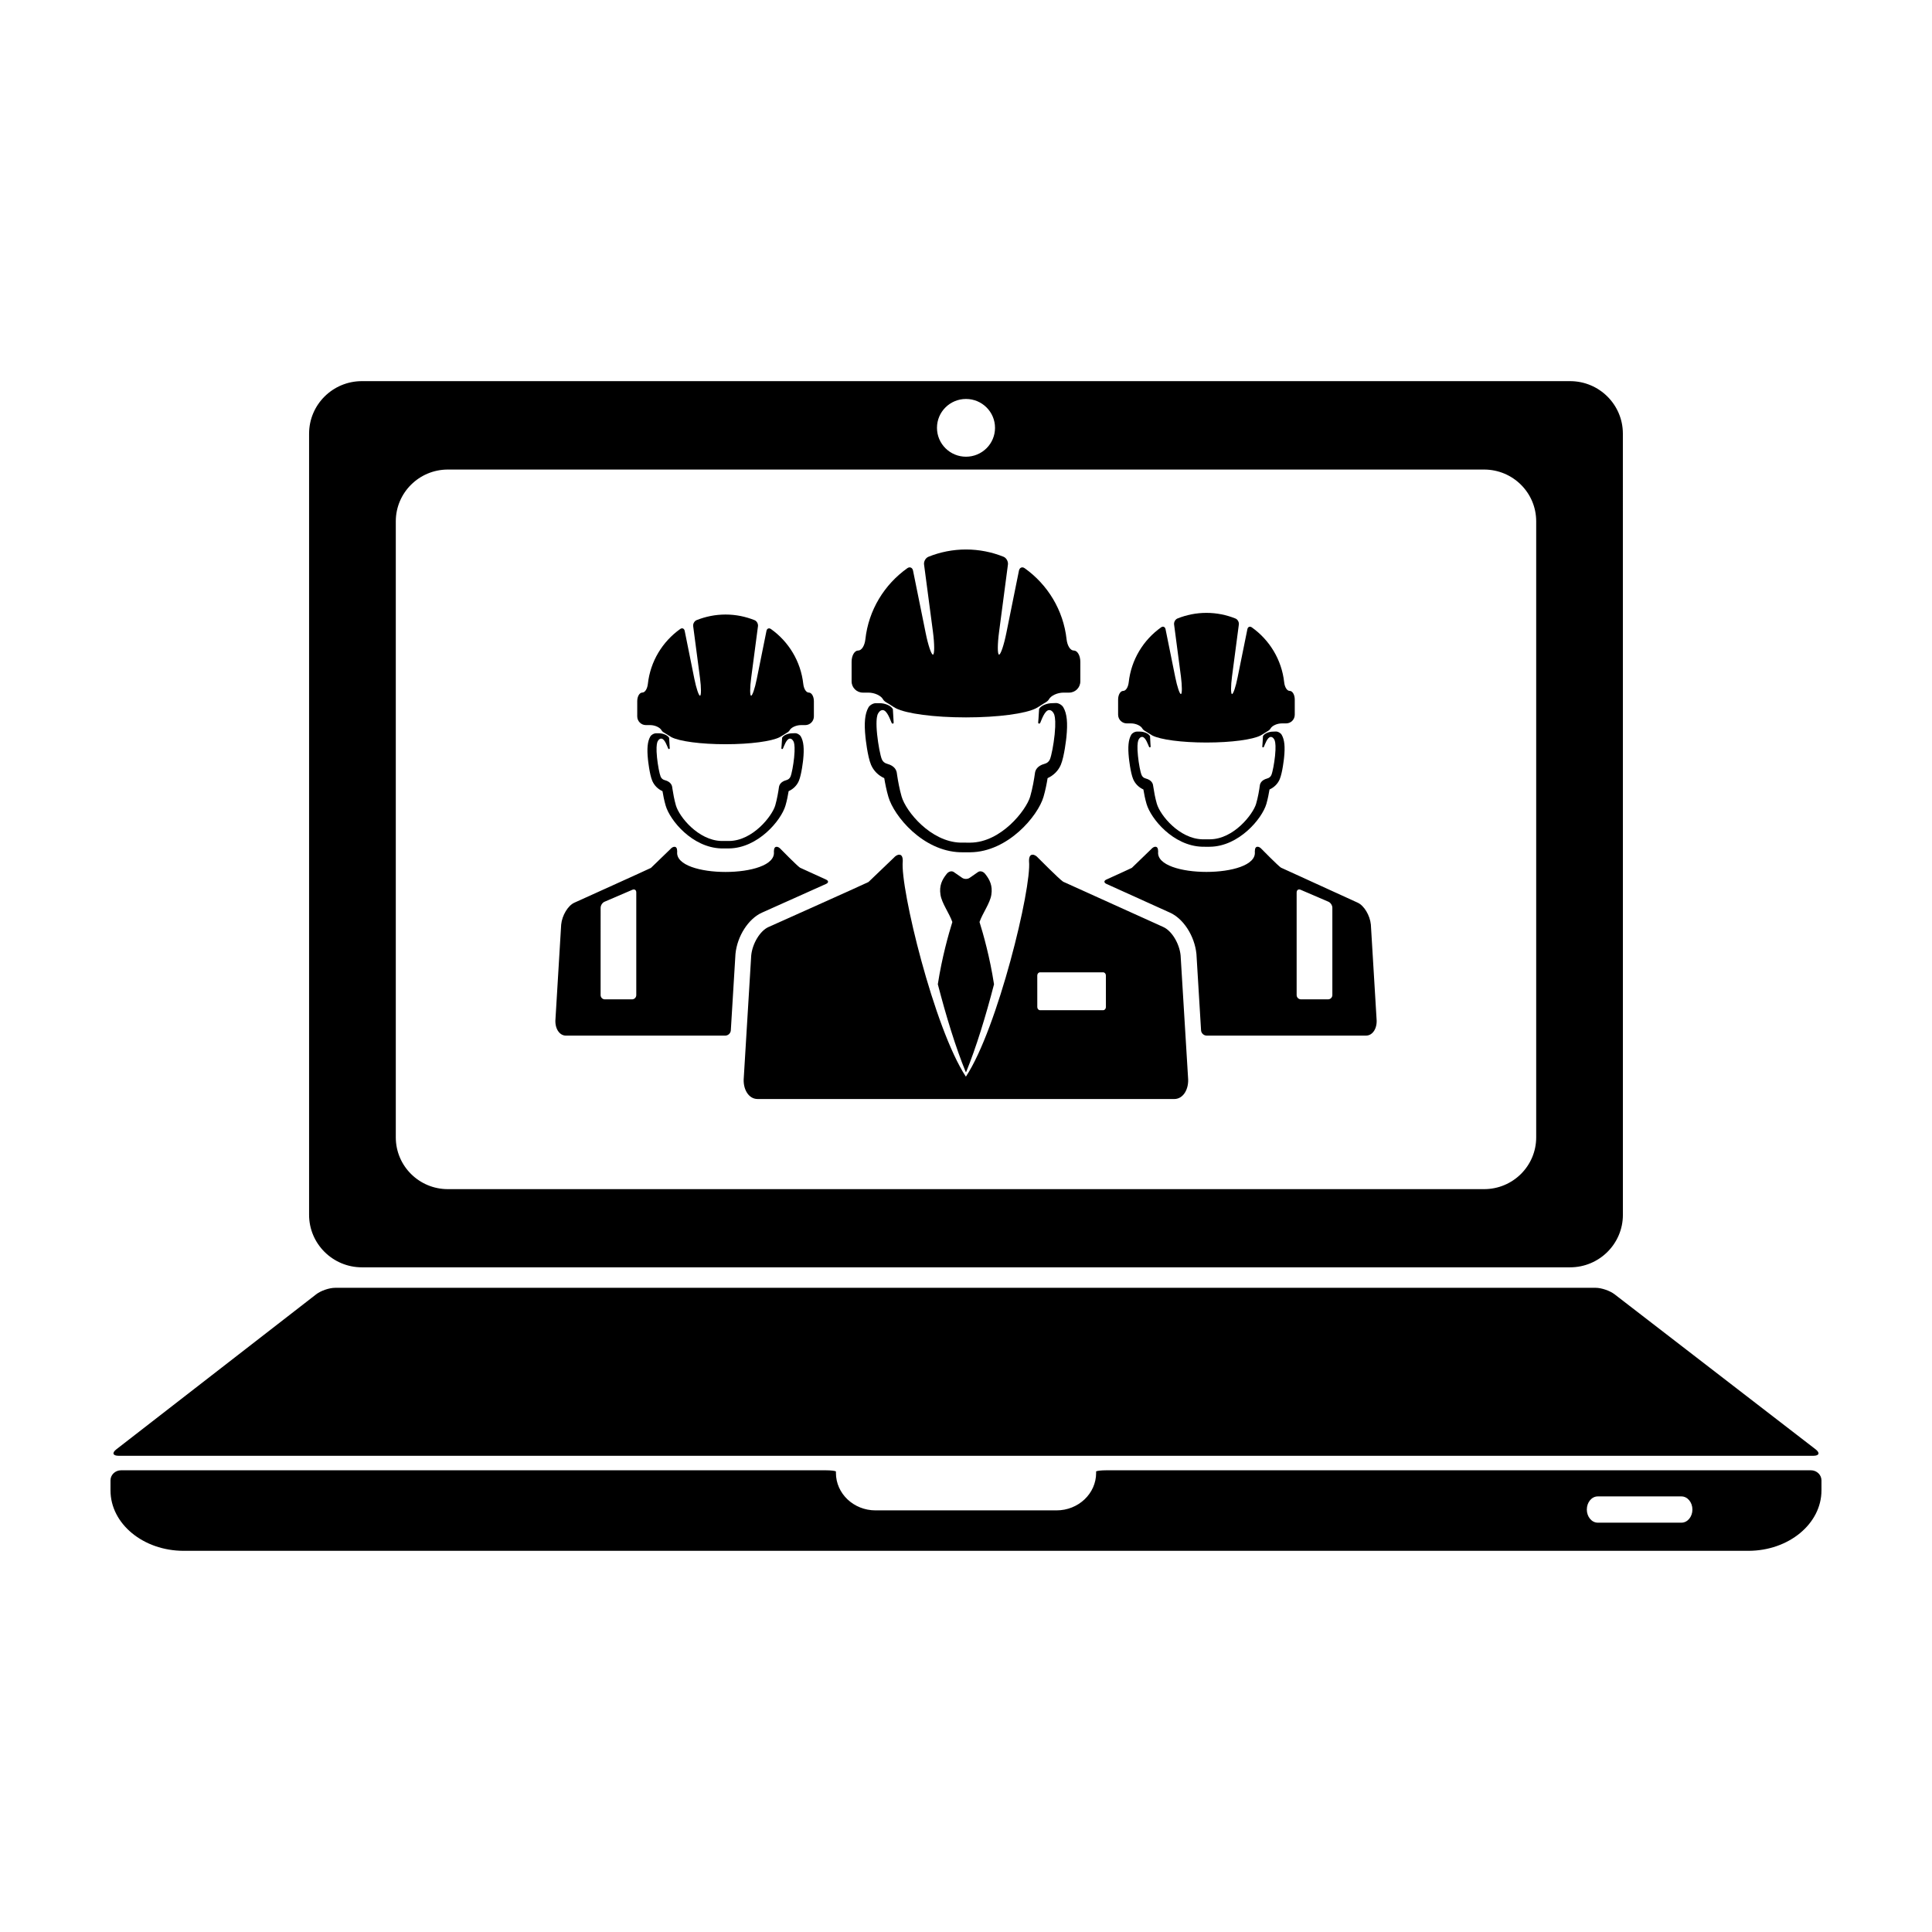
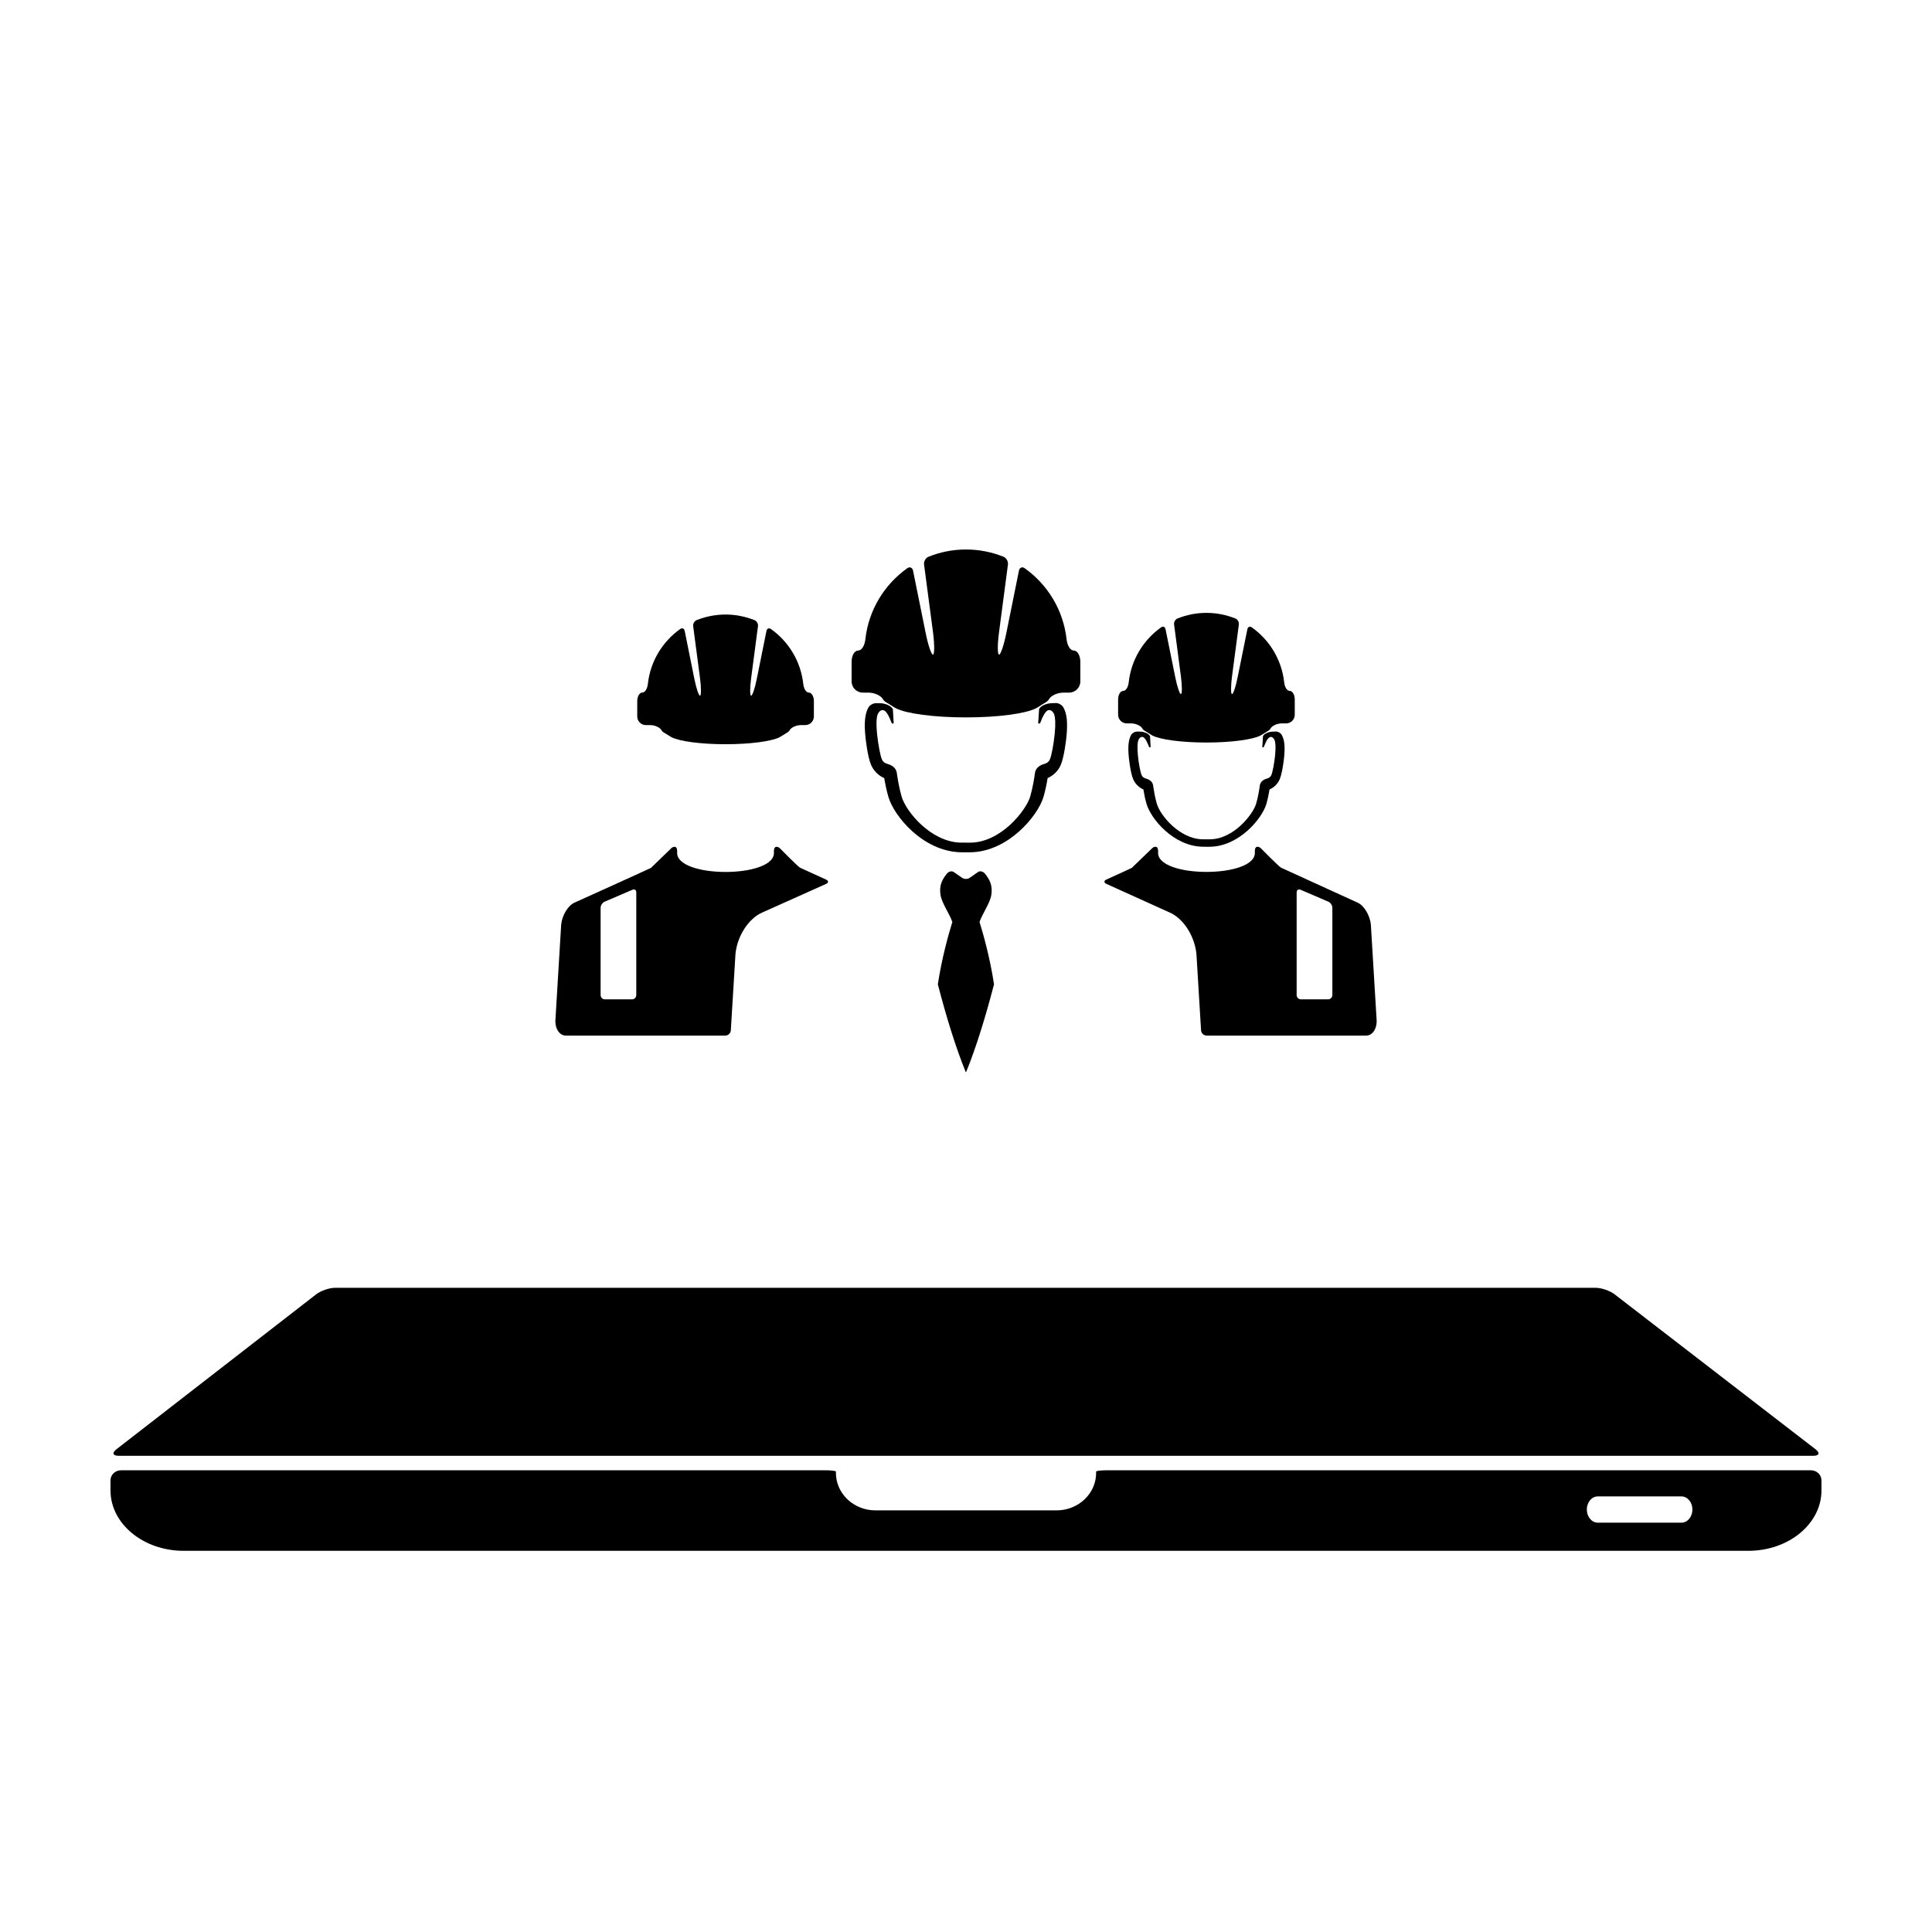
<svg xmlns="http://www.w3.org/2000/svg" fill="#000000" width="800px" height="800px" version="1.1" viewBox="144 144 512 512">
  <g>
    <path d="m175.43 529.8h449.13c1.551 0 1.812-0.77 0.594-1.715l-53.293-41.098c-1.223-0.938-3.465-1.707-5.012-1.707l-334.05 0.004c-1.543 0-3.785 0.77-5.004 1.719l-52.949 41.074c-1.23 0.945-0.965 1.723 0.586 1.723z" />
-     <path d="m225.91 258.92v207.02c0 7.672 6.273 13.914 13.992 13.914h320.19c7.727 0 13.992-6.238 13.992-13.914l-0.008-207.02c0-7.684-6.262-13.914-13.992-13.914h-320.18c-7.723 0-13.992 6.231-13.992 13.914zm174.09-9.191c4.254 0 7.691 3.426 7.691 7.652 0 4.231-3.445 7.652-7.691 7.652s-7.691-3.422-7.691-7.652c-0.004-4.227 3.438-7.652 7.691-7.652zm-151.11 32.426c0-7.57 6.184-13.719 13.793-13.719h274.62c7.629 0 13.805 6.144 13.805 13.719v163.26c0 7.582-6.184 13.719-13.805 13.719h-274.62c-7.617 0-13.793-6.137-13.793-13.719z" />
    <path d="m623.91 533.64h-186.66c-1.543 0-2.793 0.156-2.777 0.352 0.012 0.105 0.012 0.23 0.012 0.344 0 5.481-4.695 9.93-10.496 9.93h-47.977c-5.789 0-10.484-4.449-10.484-9.93 0-0.109 0-0.242 0.004-0.344 0.012-0.195-1.23-0.352-2.769-0.352h-186.68c-1.543 0-2.801 1.199-2.801 2.668v2.66c0 8.852 8.691 16.016 19.406 16.016h414.62c10.715 0 19.398-7.164 19.398-16.016v-2.66c-0.004-1.469-1.25-2.668-2.805-2.668zm-34.305 13.883h-22.184c-1.602 0-2.898-1.566-2.898-3.477 0-1.926 1.293-3.481 2.898-3.481h22.184c1.602 0 2.902 1.562 2.902 3.481 0 1.914-1.297 3.477-2.902 3.477z" />
    <path d="m454.04 385.85c3.586 1.602 6.543 6.195 7.023 10.934l0.012 0.156 1.219 20.113c0.047 0.766 0.719 1.391 1.492 1.391h42.234c1.785 0 3.023-1.988 2.781-4.434l-1.508-24.988c-0.242-2.445-1.805-5.047-3.496-5.805 0 0-20.312-9.273-20.332-9.285-0.797-0.52-5.059-4.867-5.059-4.867-0.379-0.441-0.832-0.715-1.195-0.664-0.367 0.012-0.664 0.348-0.664 1.168l-0.004 0.168c0.727 7.106-26.344 7.106-25.625 0v-0.168c-0.012-0.82-0.293-1.16-0.676-1.168-0.352-0.051-0.812 0.223-1.195 0.664 0 0-5.074 4.914-5.094 4.926-0.121 0.082-3.102 1.445-6.746 3.094-0.699 0.316-0.699 0.836 0 1.152 5.527 2.508 12.238 5.543 16.832 7.613zm33.59-5.359c0-0.629 0.469-0.938 1.039-0.695l7.387 3.176c0.562 0.246 1.031 0.953 1.031 1.582v23.148c0 0.629-0.504 1.133-1.125 1.133h-7.211c-0.613 0-1.129-0.504-1.129-1.133v-27.211z" />
    <path d="m293.98 418.45h42.211c0.77 0 1.438-0.625 1.484-1.391l1.234-20.27c0.469-4.731 3.438-9.332 7.039-10.938 5.144-2.301 11.68-5.223 16.965-7.602 0.707-0.316 0.707-0.832 0-1.152-3.789-1.734-6.898-3.148-6.906-3.152-0.797-0.52-5.047-4.867-5.047-4.867-0.379-0.441-0.84-0.715-1.195-0.664-0.379 0.012-0.664 0.348-0.672 1.168v0.168c0.715 7.106-26.344 7.106-25.633 0v-0.168c-0.004-0.82-0.293-1.16-0.664-1.168-0.359-0.051-0.82 0.223-1.195 0.664 0 0-5.074 4.914-5.094 4.926-0.332 0.203-20.293 9.219-20.293 9.219-1.691 0.754-3.258 3.359-3.496 5.805l-1.508 24.988c-0.242 2.449 0.996 4.434 2.769 4.434zm9.195-33.891c0-0.629 0.457-1.34 1.023-1.582l7.391-3.176c0.574-0.242 1.031 0.066 1.031 0.695v27.211c0 0.629-0.504 1.133-1.125 1.133h-7.203c-0.629 0-1.125-0.504-1.125-1.133l0.004-23.148z" />
    <path d="m399.93 428.1h0.109c2.644-6.469 5.215-14.863 7.387-23.254-1.098-7.16-2.856-13.359-3.844-16.504 0.84-2.398 2.769-4.922 3.133-7.211 0.383-2.402-0.422-4.031-1.652-5.559-0.508-0.629-1.34-0.883-1.926-0.438l-2.102 1.461c-0.578 0.441-1.531 0.441-2.117 0l-2.106-1.461c-0.586-0.441-1.406-0.191-1.914 0.438-1.23 1.527-2.047 3.152-1.656 5.559 0.363 2.289 2.297 4.812 3.141 7.215-0.984 3.144-2.746 9.34-3.848 16.488 2.172 8.395 4.742 16.797 7.394 23.266z" />
-     <path d="m452.31 389.68s-26.535-11.996-26.562-12.016c-1.031-0.664-6.602-6.289-6.602-6.289-0.492-0.574-1.09-0.922-1.559-0.863-0.5 0.012-0.871 0.449-0.883 1.512v0.223c0.719 7.055-8.312 44.32-16.707 57.035h-0.055c-8.387-12.715-17.422-49.984-16.703-57.035v-0.223c-0.012-1.062-0.379-1.5-0.875-1.512-0.469-0.059-1.062 0.289-1.562 0.863 0 0-6.621 6.348-6.648 6.367-0.434 0.277-26.504 11.934-26.504 11.934-2.207 0.984-4.254 4.344-4.57 7.512l-1.965 32.32c-0.312 3.168 1.309 5.738 3.633 5.738l110.46 0.004c2.324 0 3.941-2.57 3.633-5.738l-1.969-32.32c-0.312-3.168-2.363-6.527-4.566-7.512zm-15.234 21.195c0 0.465-0.328 0.84-0.734 0.84h-16.715c-0.406 0-0.734-0.379-0.734-0.84l-0.004-8.363c0-0.465 0.328-0.836 0.734-0.836h16.715c0.406 0 0.734 0.371 0.734 0.836z" />
    <path d="m377.96 332.18c1.164 0.082 1.996 2.672 2.312 3.352 0.191 0.414 0.598 0.223 0.555-0.051 0 0-0.105-1.57-0.211-3.586-0.02-0.023-0.066-0.066-0.09-0.102-0.465-0.777-1.961-1.441-3.422-1.441h-1.043c-0.586 0-1.527 0.449-1.914 1.125-0.957 1.688-1.18 4.117-0.785 7.914 0.023 0.207 0.523 5.059 1.477 7.301 0.676 1.562 1.895 2.801 3.496 3.523 0.23 1.391 0.586 3.223 1.094 4.949 1.477 5.106 9.113 14.379 19.027 14.695 0.246 0.004 0.812 0.004 1.387 0.004h1.293c9.965-0.098 17.926-9.613 19.406-14.699 0.508-1.734 0.863-3.566 1.082-4.949 1.598-0.727 2.836-1.965 3.5-3.523 0.945-2.242 1.457-7.094 1.48-7.297 0.387-3.828 0.168-6.266-0.816-7.957-0.398-0.68-1.328-1.133-1.906-1.125-0.516 0.016-1.031 0.035-1.031 0.035-1.449 0-2.957 0.664-3.422 1.441-0.012 0.02-0.035 0.039-0.055 0.066-0.102 2.047-0.246 3.621-0.246 3.621-0.035 0.273 0.367 0.465 0.562 0.051 0.316-0.68 1.145-3.269 2.312-3.352 0.777-0.047 1.273 0.832 1.406 1.266 0.223 0.73 0.387 2.191 0.082 5.223-0.277 2.629-0.832 5.578-1.25 6.566-0.258 0.609-0.742 1.02-1.441 1.199-1.977 0.535-2.422 1.723-2.516 2.379-0.223 1.656-0.641 4.098-1.273 6.293-1.059 3.617-7.703 12.125-15.82 12.207-0.406 0.012-2.207 0.012-2.691-0.004-7.848-0.246-14.391-8.195-15.562-12.203-0.562-1.949-0.953-4.098-1.195-5.719-0.023-0.203-0.066-0.398-0.082-0.574-0.102-0.656-0.539-1.84-2.516-2.379-0.707-0.18-1.188-0.59-1.445-1.199-0.414-0.984-0.973-3.93-1.25-6.566-0.312-3.039-0.137-4.5 0.086-5.223 0.152-0.43 0.645-1.305 1.426-1.262z" />
    <path d="m372.66 327.55h1.461c1.648 0 3.352 0.797 3.875 1.758 0.188 0.344 0.555 0.656 1.027 0.918 0.676 0.367 1.664 1.094 2.394 1.473 2.734 1.406 10.016 2.418 18.57 2.418 8.566 0 15.852-1.012 18.574-2.418 0.734-0.379 1.727-1.102 2.402-1.473 0.457-0.262 0.84-0.57 1.027-0.918 0.523-0.957 2.211-1.758 3.859-1.758h1.473c1.648 0 2.977-1.336 2.977-2.977v-5.203c0-1.648-0.777-2.977-1.738-2.977-0.961 0-1.719-1.34-1.906-2.973-0.855-7.758-5.039-14.516-11.094-18.828-0.664-0.484-1.367-0.176-1.527 0.625l-3.344 16.547c-0.648 3.223-1.516 5.773-1.941 5.715-0.43-0.082-0.418-2.777 0.016-6.019l2.348-17.844c0.105-0.816-0.406-1.762-1.164-2.07-3.074-1.234-6.43-1.926-9.961-1.926-3.5 0-6.863 0.691-9.934 1.926-0.762 0.309-1.285 1.246-1.168 2.066l2.359 17.852c0.422 3.25 0.434 5.945 0.012 6.019-0.43 0.066-1.293-2.488-1.941-5.715l-3.352-16.547c-0.156-0.801-0.855-1.113-1.523-0.637-6.066 4.316-10.258 11.074-11.109 18.836-0.18 1.633-0.945 2.973-1.906 2.973s-1.742 1.328-1.742 2.977v5.203c-0.004 1.641 1.336 2.977 2.977 2.977z" />
    <path d="m446.71 339.29c0.898 0.066 1.531 2.062 1.785 2.59 0.145 0.324 0.457 0.176 0.434-0.039 0 0-0.09-1.211-0.156-2.766-0.031-0.023-0.055-0.051-0.074-0.082-0.352-0.605-1.516-1.113-2.637-1.113h-0.816c-0.453 0-1.176 0.344-1.473 0.867-0.742 1.305-0.91 3.18-0.609 6.109 0.02 0.16 0.406 3.91 1.145 5.644 0.52 1.203 1.461 2.156 2.699 2.715 0.176 1.074 0.441 2.488 0.836 3.824 1.152 3.941 7.039 11.098 14.699 11.352 0.191 0.012 0.637 0.012 1.066 0.012l1.004-0.004c7.691-0.074 13.852-7.43 14.992-11.355 0.383-1.336 0.656-2.75 0.832-3.824 1.238-0.559 2.191-1.512 2.699-2.719 0.734-1.727 1.129-5.477 1.148-5.637 0.312-2.949 0.133-4.836-0.629-6.137-0.301-0.523-1.027-0.875-1.461-0.871-0.406 0.016-0.805 0.031-0.805 0.031-1.129 0-2.281 0.508-2.637 1.113-0.012 0.016-0.031 0.031-0.047 0.051-0.074 1.578-0.188 2.797-0.188 2.797-0.031 0.215 0.281 0.363 0.434 0.039 0.246-0.523 0.887-2.523 1.785-2.59 0.609-0.035 0.988 0.645 1.09 0.977 0.176 0.559 0.312 1.688 0.074 4.035-0.215 2.035-0.648 4.309-0.969 5.062-0.203 0.484-0.578 0.789-1.113 0.934-1.535 0.414-1.879 1.328-1.949 1.832-0.172 1.285-0.488 3.168-0.984 4.863-0.816 2.797-5.945 9.371-12.211 9.422-0.316 0.012-1.703 0.016-2.082 0-6.062-0.18-11.113-6.324-12.02-9.422-0.441-1.508-0.734-3.164-0.922-4.418-0.031-0.152-0.055-0.301-0.074-0.441-0.059-0.508-0.402-1.422-1.93-1.832-0.539-0.137-0.922-0.449-1.117-0.934-0.324-0.75-0.762-3.027-0.961-5.062-0.242-2.348-0.109-3.473 0.066-4.035 0.094-0.344 0.477-1.023 1.074-0.988z" />
    <path d="m442.62 335.71h1.129c1.273 0 2.59 0.621 2.988 1.355 0.145 0.266 0.434 0.508 0.797 0.711 0.523 0.289 1.285 0.84 1.848 1.137 2.106 1.09 7.727 1.863 14.34 1.863 6.613 0 12.242-0.777 14.348-1.863 0.562-0.297 1.328-0.852 1.848-1.137 0.363-0.203 0.648-0.441 0.785-0.711 0.406-0.734 1.723-1.355 2.988-1.355h1.133c1.281 0 2.301-1.027 2.301-2.301v-4.019c0-1.27-0.598-2.297-1.344-2.297-0.734 0-1.328-1.027-1.461-2.293-0.664-5.992-3.894-11.215-8.574-14.539-0.516-0.371-1.055-0.141-1.176 0.484l-2.59 12.773c-0.492 2.488-1.164 4.465-1.496 4.414-0.324-0.059-0.316-2.137 0.012-4.648l1.812-13.777c0.09-0.629-0.312-1.367-0.906-1.598-2.371-0.953-4.961-1.492-7.684-1.492-2.711 0-5.297 0.535-7.668 1.484-0.59 0.242-0.988 0.961-0.902 1.598l1.812 13.785c0.324 2.516 0.332 4.59 0.004 4.648-0.324 0.051-0.996-1.926-1.496-4.414l-2.586-12.777c-0.125-0.621-0.664-0.855-1.18-0.488-4.684 3.332-7.914 8.551-8.578 14.551-0.141 1.266-0.73 2.293-1.473 2.293-0.734 0-1.34 1.027-1.34 2.297v4.019c0.008 1.27 1.035 2.297 2.309 2.297z" />
-     <path d="m319.27 339.74c0.906 0.059 1.543 2.062 1.789 2.586 0.145 0.328 0.457 0.176 0.434-0.035 0 0-0.09-1.211-0.168-2.766-0.02-0.023-0.055-0.051-0.074-0.086-0.352-0.598-1.512-1.109-2.637-1.109h-0.805c-0.453 0-1.176 0.344-1.477 0.867-0.746 1.305-0.918 3.18-0.613 6.109 0.02 0.156 0.406 3.91 1.148 5.644 0.523 1.199 1.465 2.156 2.699 2.715 0.176 1.074 0.449 2.488 0.84 3.824 1.145 3.941 7.039 11.098 14.699 11.352 0.18 0.004 0.625 0.004 1.066 0.004l1.004-0.004c7.684-0.07 13.84-7.426 14.984-11.352 0.395-1.336 0.664-2.75 0.836-3.824 1.238-0.559 2.195-1.516 2.707-2.719 0.734-1.727 1.129-5.481 1.148-5.637 0.301-2.949 0.121-4.836-0.629-6.137-0.312-0.523-1.027-0.883-1.473-0.871-0.398 0.016-0.797 0.031-0.797 0.031-1.129 0-2.281 0.508-2.637 1.109-0.02 0.02-0.039 0.035-0.047 0.051-0.086 1.578-0.195 2.801-0.195 2.801-0.023 0.211 0.293 0.363 0.434 0.035 0.25-0.523 0.898-2.523 1.789-2.586 0.598-0.035 0.984 0.645 1.09 0.977 0.168 0.559 0.301 1.688 0.066 4.035-0.211 2.035-0.641 4.309-0.961 5.062-0.207 0.48-0.574 0.785-1.117 0.934-1.527 0.414-1.867 1.328-1.941 1.832-0.176 1.285-0.5 3.168-0.984 4.863-0.816 2.797-5.953 9.367-12.223 9.422-0.312 0.012-1.703 0.016-2.082 0-6.055-0.188-11.113-6.324-12.02-9.422-0.434-1.508-0.734-3.168-0.922-4.418-0.02-0.152-0.047-0.301-0.066-0.441-0.07-0.508-0.402-1.422-1.941-1.832-0.539-0.141-0.91-0.453-1.117-0.934-0.316-0.75-0.75-3.027-0.961-5.062-0.238-2.348-0.105-3.473 0.066-4.035 0.098-0.34 0.48-1.02 1.086-0.984z" />
    <path d="m315.18 336.16h1.133c1.273 0 2.578 0.621 2.988 1.355 0.137 0.266 0.422 0.508 0.797 0.711 0.516 0.289 1.285 0.84 1.84 1.133 2.117 1.094 7.727 1.867 14.348 1.867 6.609 0 12.234-0.777 14.34-1.867 0.562-0.293 1.34-0.848 1.848-1.133 0.363-0.203 0.648-0.441 0.797-0.711 0.398-0.734 1.723-1.355 2.988-1.355h1.133c1.27 0 2.297-1.027 2.297-2.301v-4.027c0-1.266-0.594-2.293-1.34-2.293s-1.328-1.031-1.473-2.293c-0.664-5.996-3.883-11.215-8.566-14.547-0.523-0.367-1.062-0.137-1.184 0.484l-2.578 12.777c-0.492 2.488-1.176 4.465-1.508 4.41-0.316-0.055-0.316-2.133 0.02-4.648l1.812-13.773c0.082-0.629-0.316-1.367-0.906-1.598-2.383-0.953-4.961-1.492-7.684-1.492-2.711 0-5.297 0.535-7.68 1.484-0.578 0.238-0.988 0.961-0.902 1.598l1.812 13.777c0.332 2.519 0.332 4.594 0.012 4.648-0.328 0.055-0.992-1.918-1.5-4.41l-2.574-12.777c-0.125-0.621-0.664-0.855-1.188-0.488-4.676 3.332-7.914 8.543-8.57 14.551-0.141 1.258-0.734 2.293-1.473 2.293-0.742 0-1.344 1.027-1.344 2.293v4.027c0.004 1.277 1.035 2.305 2.305 2.305z" />
  </g>
</svg>